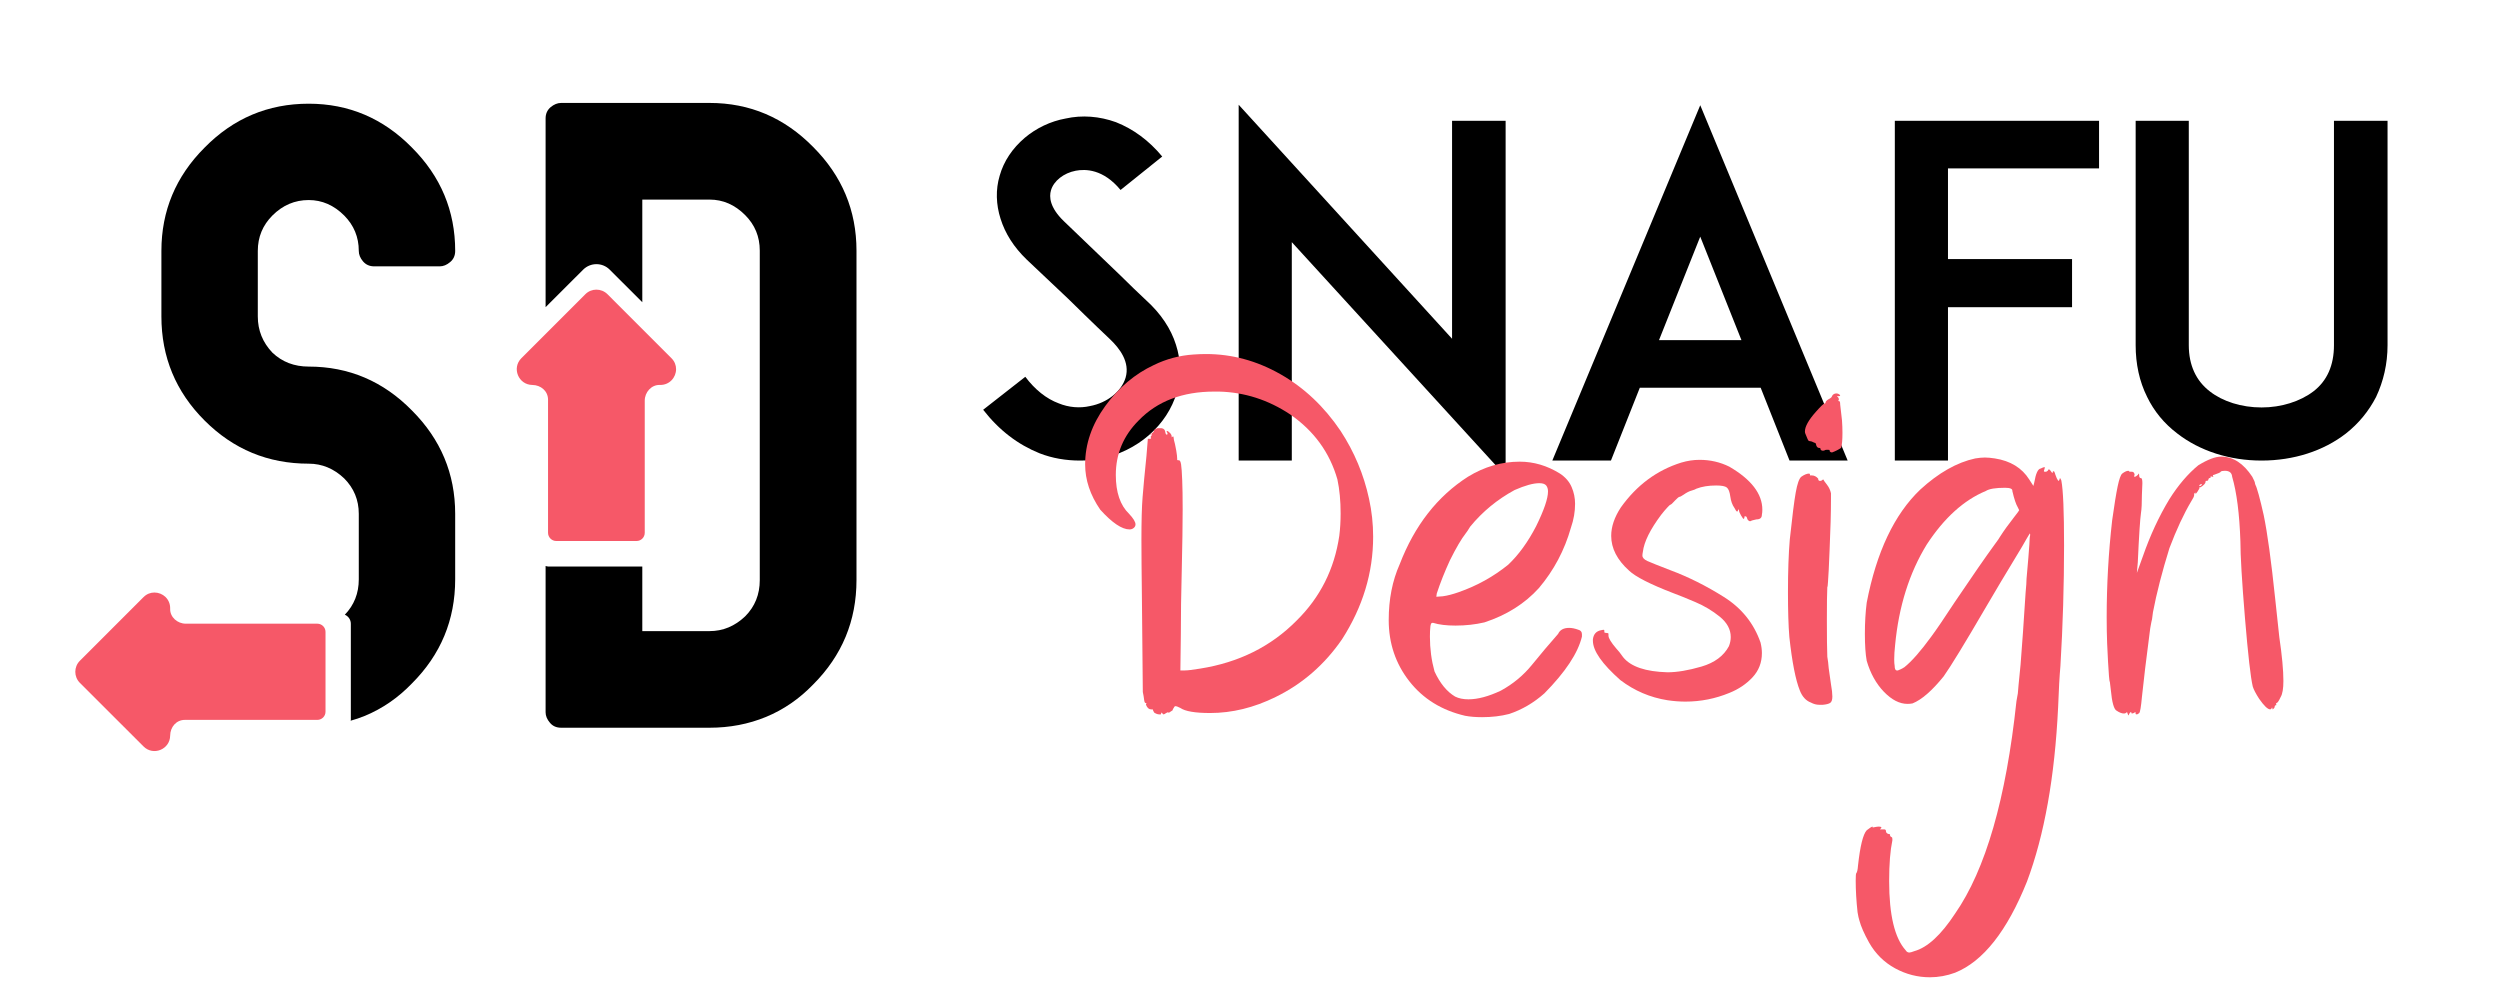
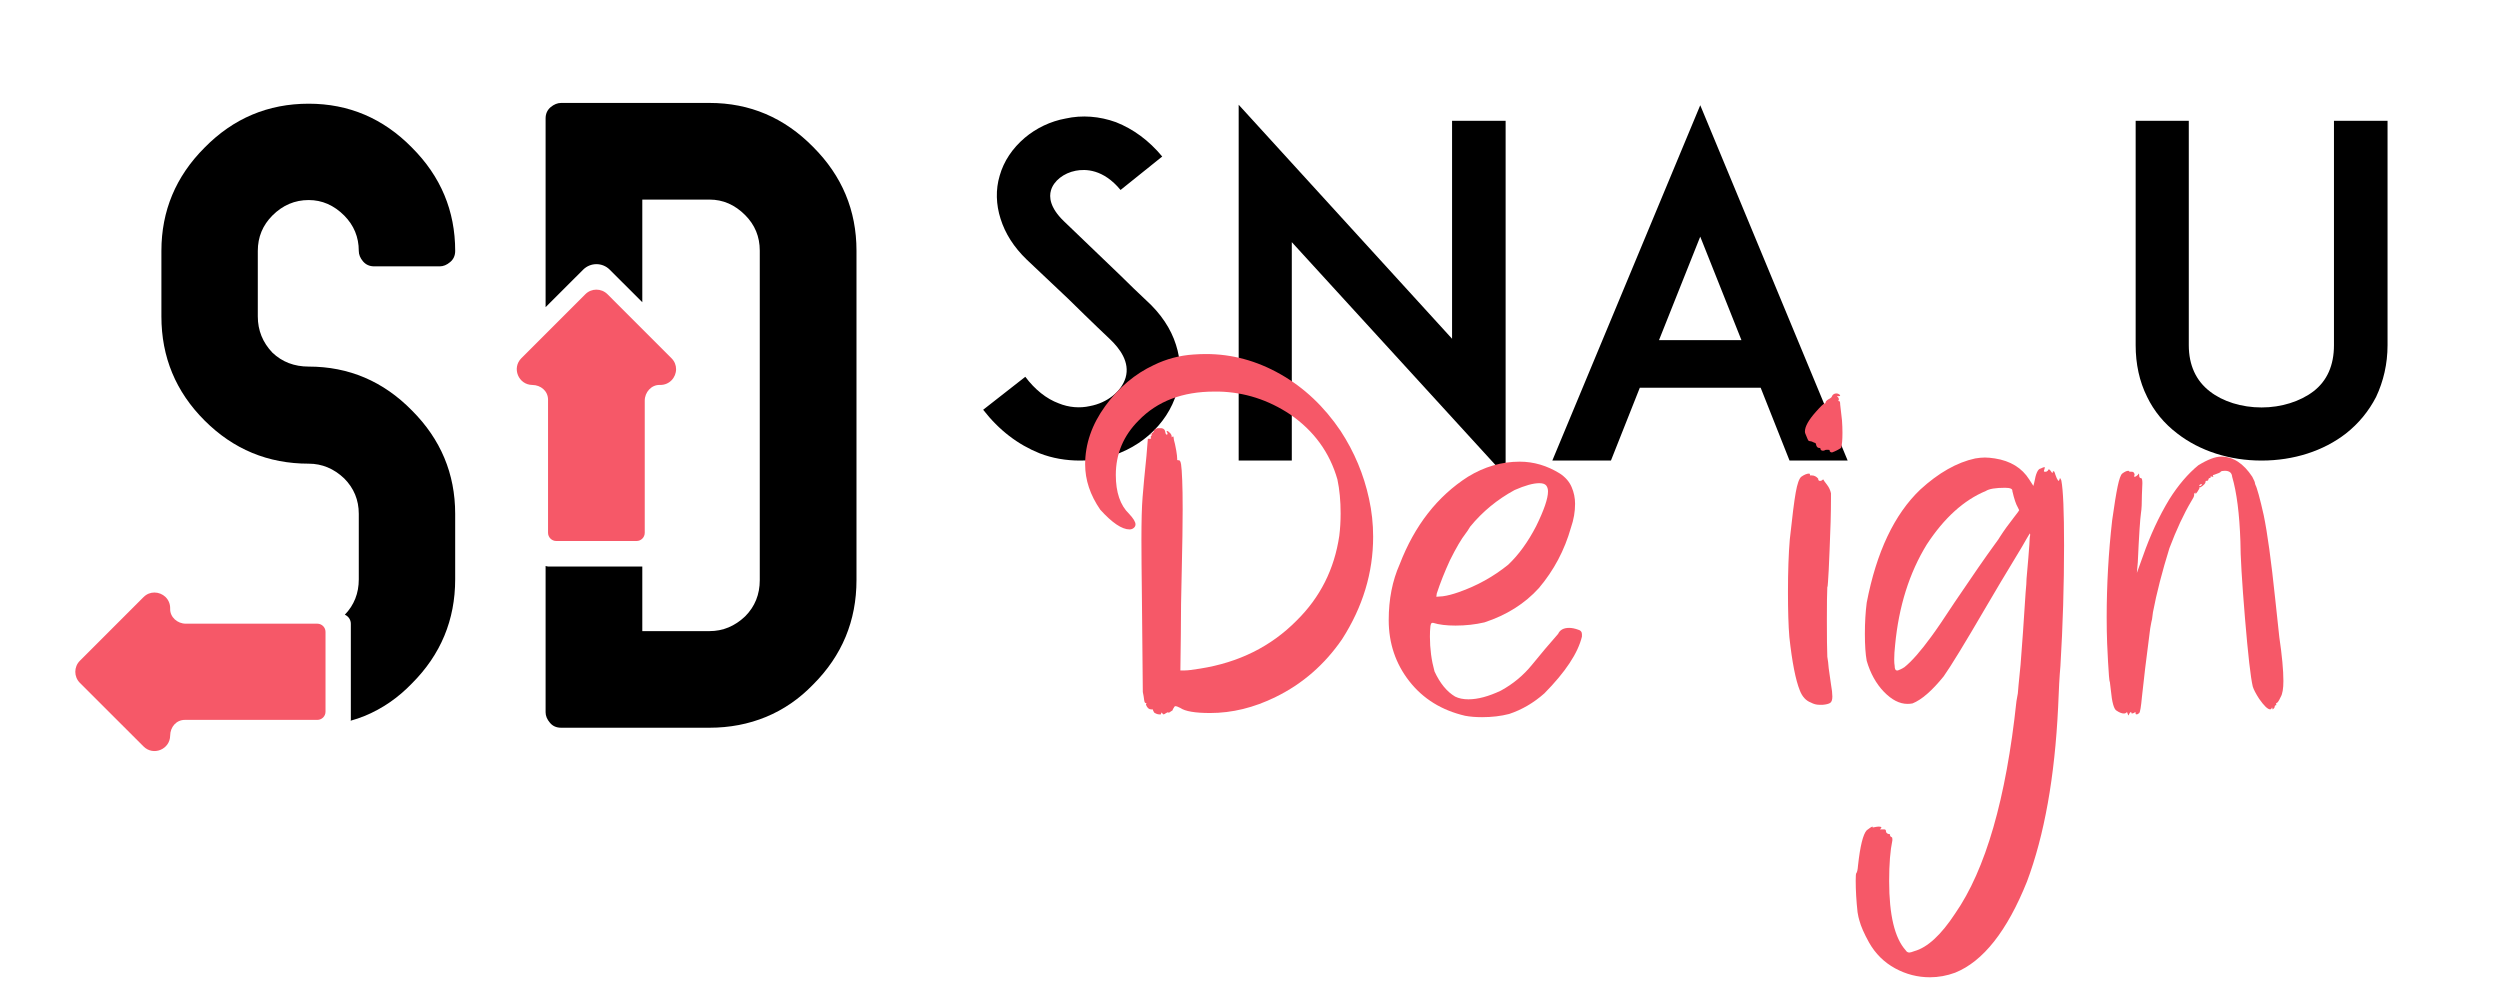
<svg xmlns="http://www.w3.org/2000/svg" version="1.1" baseProfile="tiny" id="Calque_1" x="0px" y="0px" width="200px" height="80px" viewBox="0 0 200 80" xml:space="preserve">
  <g>
    <path d="M94.148,31.388c-0.769,2.637-3.15,4.726-6.117,5.311c-0.55,0.109-1.1,0.146-1.648,0.146c-1.1,0-2.199-0.183-3.224-0.584   c-1.723-0.697-3.225-1.832-4.506-3.48l3.371-2.638c0.769,1.025,1.685,1.759,2.674,2.125c0.806,0.33,1.686,0.402,2.491,0.219   c1.391-0.256,2.528-1.172,2.858-2.271c0.366-1.247-0.476-2.345-1.246-3.078c-1.209-1.136-3.188-3.077-3.334-3.224l-3.333-3.15   c-1.026-0.988-1.722-2.087-2.088-3.26c-0.365-1.135-0.403-2.344-0.073-3.444c0.33-1.172,1.026-2.198,2.015-3.041   c0.915-0.769,2.051-1.318,3.26-1.537c1.318-0.294,2.71-0.184,4.03,0.293c1.392,0.55,2.638,1.465,3.7,2.747l-3.333,2.676   c-1.393-1.686-2.821-1.686-3.589-1.539c-0.954,0.183-1.759,0.805-1.98,1.574c-0.146,0.513-0.109,1.356,1.026,2.455l4.543,4.36   c0.659,0.659,1.464,1.428,2.051,1.978c1.172,1.062,1.979,2.271,2.381,3.553C94.479,28.823,94.515,30.142,94.148,31.388z" />
    <path d="M103.344,19.372v17.473h-4.25V8.381l17.071,18.72V9.664h4.285v28.427L103.344,19.372z" />
    <path d="M140.854,31.021h-9.67l-2.309,5.824h-4.689L136.02,8.418l11.793,28.427h-4.65L140.854,31.021z M139.316,27.211l-3.297-8.28   l-3.299,8.28H139.316z" />
-     <path d="M155.838,20.726h9.926v3.848h-9.926v12.271h-4.252V9.664h4.213h12.125v3.809h-12.086V20.726z" />
    <path d="M174.189,34.684c-1.063-0.806-1.869-1.794-2.418-2.93c-0.623-1.247-0.918-2.639-0.918-4.141V9.664h4.25v17.949   c0,1.612,0.588,2.857,1.686,3.7c1.027,0.805,2.529,1.283,4.139,1.283c1.578,0,3.078-0.478,4.141-1.283   c1.1-0.843,1.648-2.088,1.648-3.7V9.664h4.287v17.949c0,1.502-0.33,2.894-0.916,4.141c-0.586,1.136-1.393,2.124-2.418,2.93   c-1.795,1.393-4.176,2.161-6.742,2.161C178.365,36.845,175.984,36.076,174.189,34.684z" />
  </g>
  <path d="M65.055,11.761c-2.312-2.352-5.073-3.526-8.291-3.526H44.888c-0.287,0-0.57,0.115-0.838,0.339  c-0.268,0.229-0.402,0.528-0.402,0.897v15.102l3.004-3c0.589-0.587,1.539-0.587,2.125,0l2.607,2.605v-8.211h5.38  c1.072,0,2.02,0.411,2.846,1.238c0.784,0.783,1.172,1.731,1.172,2.846v26.354c0,1.153-0.388,2.12-1.172,2.905  c-0.827,0.784-1.774,1.179-2.846,1.179h-5.38v-5.167h-7.531c-0.071,0-0.135-0.026-0.205-0.043v11.704  c0,0.287,0.117,0.568,0.346,0.836c0.219,0.268,0.522,0.399,0.895,0.399h11.876c1.608,0,3.116-0.288,4.517-0.865  c1.4-0.578,2.66-1.443,3.774-2.597c2.309-2.312,3.463-5.095,3.463-8.352V20.051C68.518,16.834,67.363,14.07,65.055,11.761z" />
  <path fill="#F65868" d="M54.087,29.533c0,0.657-0.525,1.286-1.304,1.262c-0.672-0.02-1.203,0.583-1.203,1.257v10.571  c0,0.364-0.292,0.658-0.66,0.658h-6.417c-0.36,0-0.66-0.294-0.66-0.658V31.974c0-0.686-0.573-1.172-1.263-1.178  c-1.103-0.014-1.655-1.356-0.871-2.139l5.119-5.119c0.485-0.489,1.279-0.489,1.771,0l5.118,5.119  C53.973,28.914,54.087,29.223,54.087,29.533z" />
  <g>
    <path d="M24.695,29.327c-1.153,0-2.119-0.371-2.899-1.111c-0.782-0.82-1.172-1.787-1.172-2.899v-5.242   c0-1.112,0.391-2.055,1.172-2.838c0.821-0.82,1.788-1.233,2.899-1.233c1.069,0,2.013,0.413,2.837,1.233   c0.778,0.783,1.171,1.726,1.171,2.838c0,0.288,0.112,0.565,0.337,0.833c0.229,0.268,0.527,0.4,0.895,0.4h5.243   c0.287,0,0.566-0.112,0.833-0.341c0.27-0.223,0.404-0.523,0.404-0.893c0-3.207-1.155-5.962-3.458-8.266   c-2.301-2.343-5.057-3.512-8.262-3.512c-3.251,0-6.024,1.169-8.327,3.512c-2.304,2.304-3.456,5.059-3.456,8.266v5.242   c0,3.25,1.152,6.025,3.456,8.327c2.302,2.302,5.075,3.451,8.327,3.451c1.069,0,2.013,0.396,2.837,1.175   c0.778,0.779,1.171,1.727,1.171,2.837v5.241c0,1.119-0.375,2.062-1.117,2.831c0.283,0.118,0.481,0.398,0.481,0.723v7.681   c0,0.031-0.012,0.054-0.017,0.076c0.389-0.107,0.772-0.24,1.148-0.392c1.394-0.579,2.649-1.44,3.758-2.593   c2.302-2.303,3.458-5.076,3.458-8.326v-5.241c0-3.206-1.155-5.962-3.458-8.266C30.655,30.496,27.899,29.327,24.695,29.327z" />
  </g>
  <path fill="#F65868" d="M12.355,47.402c0.655,0,1.28,0.518,1.258,1.296c-0.022,0.671,0.578,1.197,1.249,1.197h10.521  c0.363,0,0.658,0.294,0.658,0.654v6.389c0,0.364-0.294,0.653-0.658,0.653H14.785c-0.683,0-1.167,0.575-1.172,1.257  c-0.012,1.103-1.35,1.651-2.128,0.87l-5.097-5.091c-0.485-0.489-0.485-1.278,0-1.764l5.097-5.097  C11.741,47.512,12.047,47.402,12.355,47.402z" />
  <g>
    <path fill="#F65868" d="M92.339,57.01c-0.073-0.125-0.109-0.196-0.109-0.222V56.75h-0.147c-0.17,0-0.304-0.121-0.403-0.365v-0.037   l0.038-0.109h-0.073c-0.049,0-0.086-0.072-0.11-0.22c-0.025-0.221-0.062-0.439-0.11-0.658c0-0.196-0.024-2.7-0.072-7.51   c-0.025-2.004-0.039-3.566-0.039-4.689c0-1.49,0.03-2.62,0.093-3.388c0.06-0.77,0.163-1.876,0.311-3.315l0.11-1.356h0.145   c0.074,0,0.11-0.013,0.11-0.038v-0.036c-0.024-0.024-0.036-0.049-0.036-0.074c0-0.024,0.024-0.061,0.074-0.11l0.036-0.073v-0.038   c-0.024,0-0.061,0.013-0.109,0.038h-0.074l0.148-0.073c0.122-0.098,0.183-0.159,0.183-0.184v-0.037c0-0.074,0.096-0.147,0.292-0.22   h0.33c0.171,0.025,0.269,0.122,0.293,0.292c0.023,0.148,0.062,0.221,0.111,0.221h0.035c0.025-0.024,0.038-0.049,0.038-0.073   c0-0.024-0.012-0.061-0.038-0.11c-0.024-0.024-0.035-0.049-0.035-0.073c0-0.024,0.011-0.037,0.035-0.037   c0.05,0,0.135,0.061,0.258,0.183c0.072,0.098,0.109,0.171,0.109,0.221v0.109l0.037-0.037l0.073-0.037   c0.024,0,0.037,0.012,0.037,0.037c0,0.025,0.012,0.109,0.037,0.257c0.049,0.146,0.109,0.427,0.184,0.842   c0.049,0.292,0.074,0.513,0.074,0.66v0.072c0,0.025,0.035,0.038,0.109,0.038h0.035c0.074,0,0.129,0.109,0.167,0.328   c0.036,0.221,0.066,0.647,0.091,1.283c0.024,0.562,0.036,1.331,0.036,2.308c0,1.198-0.025,2.833-0.073,4.908   c-0.049,1.831-0.073,3.541-0.073,5.13l-0.037,2.855h0.365c0.222,0,0.624-0.05,1.21-0.146c3.103-0.489,5.679-1.771,7.73-3.848   c1.881-1.854,3.016-4.112,3.408-6.775c0.07-0.563,0.107-1.16,0.107-1.794c0-1.002-0.086-1.907-0.256-2.712   c-0.611-2.149-1.869-3.883-3.773-5.202c-1.76-1.172-3.664-1.783-5.715-1.831h-0.365c-2.54,0-4.556,0.769-6.044,2.307   c-1.222,1.221-1.832,2.674-1.832,4.359c0,1.394,0.354,2.431,1.063,3.114c0.342,0.365,0.512,0.647,0.512,0.843   c0,0.099-0.036,0.182-0.109,0.257c-0.099,0.097-0.219,0.147-0.367,0.147c-0.61,0-1.392-0.527-2.343-1.578   c-0.807-1.171-1.21-2.38-1.21-3.626c0-1.635,0.538-3.192,1.612-4.67c1.074-1.477,2.369-2.569,3.884-3.277   c1.001-0.489,2.063-0.77,3.187-0.843c0.341-0.024,0.67-0.037,0.987-0.037c2.077,0,4.061,0.537,5.954,1.612   c1.893,1.075,3.498,2.588,4.816,4.542c1.1,1.686,1.855,3.493,2.271,5.422c0.221,1.001,0.33,2.015,0.33,3.04   c0,2.882-0.83,5.618-2.49,8.205c-1.395,2.026-3.164,3.567-5.313,4.617c-1.735,0.855-3.48,1.281-5.238,1.281   c-1.198,0-1.992-0.135-2.381-0.403c-0.196-0.098-0.319-0.146-0.367-0.146c-0.072,0-0.122,0.037-0.146,0.11   c-0.074,0.097-0.109,0.172-0.109,0.221l-0.22,0.146l-0.111,0.072v-0.072c-0.025,0-0.084,0.023-0.183,0.072   c-0.097,0.074-0.17,0.109-0.219,0.109c-0.025,0-0.049-0.023-0.073-0.072l-0.073-0.071c-0.024,0-0.037,0.022-0.037,0.071   c0,0.072-0.049,0.099-0.146,0.072C92.621,57.153,92.486,57.104,92.339,57.01z" />
    <path fill="#F65868" d="M126.262,50.378c0.193,0.049,0.293,0.17,0.293,0.365v0.184c-0.318,1.319-1.318,2.833-3.004,4.542   c-0.855,0.757-1.795,1.308-2.82,1.649c-0.66,0.17-1.381,0.256-2.162,0.256c-0.514,0-0.965-0.037-1.357-0.111   c-1.879-0.438-3.369-1.36-4.467-2.765s-1.648-3.035-1.648-4.892c0-1.66,0.291-3.148,0.879-4.468   c1.195-3.101,3.016-5.433,5.457-6.997c1.318-0.806,2.699-1.208,4.141-1.208c1.123,0,2.197,0.316,3.223,0.953   c0.441,0.293,0.752,0.653,0.934,1.081c0.184,0.426,0.275,0.874,0.275,1.337c0,0.636-0.109,1.269-0.33,1.905   c-0.512,1.808-1.367,3.419-2.563,4.835c-1.125,1.244-2.578,2.162-4.361,2.747c-0.732,0.17-1.502,0.256-2.307,0.256   c-0.732,0-1.332-0.072-1.793-0.219h-0.074c-0.074,0-0.123,0.098-0.148,0.294c-0.025,0.219-0.037,0.489-0.037,0.805   c0,0.977,0.123,1.905,0.367,2.784c0.439,0.953,0.99,1.623,1.648,2.015c0.293,0.146,0.648,0.22,1.064,0.22   c0.754,0,1.621-0.233,2.6-0.697c0.977-0.535,1.807-1.225,2.49-2.068c0.684-0.843,1.379-1.668,2.088-2.472   c0.146-0.318,0.439-0.478,0.879-0.478C125.748,50.23,125.99,50.28,126.262,50.378z M114.941,47.482l-0.035,0.259l0.512-0.038   c0.367-0.048,0.793-0.158,1.281-0.33c1.467-0.513,2.783-1.246,3.957-2.196c0.83-0.783,1.576-1.808,2.234-3.08   c0.635-1.292,0.951-2.22,0.951-2.783c0-0.193-0.049-0.354-0.145-0.475c-0.1-0.122-0.281-0.184-0.551-0.184   c-0.488,0-1.148,0.184-1.979,0.55c-1.393,0.757-2.576,1.735-3.553,2.929c-0.145,0.245-0.27,0.43-0.367,0.551   c-0.342,0.439-0.756,1.147-1.244,2.124C115.564,45.761,115.211,46.653,114.941,47.482z" />
-     <path fill="#F65868" d="M133.402,56.019c-1.391-0.221-2.648-0.757-3.771-1.61c-1.465-1.296-2.199-2.344-2.199-3.152v-0.11   c0.051-0.414,0.268-0.659,0.66-0.732c0.098-0.023,0.158-0.035,0.184-0.035c0.049,0,0.072,0.025,0.072,0.072v0.111   c0,0.05,0.049,0.072,0.148,0.072c0.145,0,0.205,0.037,0.182,0.109v0.109c0,0.196,0.207,0.538,0.623,1.027   c0.146,0.147,0.33,0.38,0.549,0.694c0.611,0.76,1.795,1.16,3.553,1.209c0.758,0,1.662-0.151,2.711-0.456   c1.049-0.307,1.783-0.851,2.199-1.631c0.098-0.242,0.146-0.489,0.146-0.734c0-0.61-0.293-1.152-0.881-1.63   c-0.586-0.475-1.238-0.864-1.957-1.169c-0.723-0.309-1.314-0.546-1.777-0.718c-1.832-0.706-3.004-1.305-3.518-1.794   c-0.951-0.854-1.43-1.782-1.43-2.783c0-0.734,0.258-1.49,0.77-2.272c1.27-1.781,2.883-2.978,4.836-3.589   c0.49-0.146,0.979-0.22,1.465-0.22c0.855,0,1.648,0.183,2.383,0.549c1.758,1.026,2.637,2.174,2.637,3.443   c0,0.147-0.012,0.282-0.037,0.403c0,0.246-0.146,0.369-0.438,0.369c-0.246,0.049-0.404,0.096-0.479,0.145h-0.035   c-0.074,0-0.146-0.062-0.221-0.182v-0.039c0-0.022-0.025-0.072-0.072-0.146c-0.049-0.024-0.086-0.037-0.111-0.037   c-0.023,0-0.037,0.024-0.037,0.073c0,0.072-0.023,0.121-0.072,0.148c-0.025,0-0.092-0.094-0.201-0.276   c-0.111-0.185-0.166-0.323-0.166-0.421c0-0.047-0.012-0.072-0.035-0.072l-0.037,0.072c-0.025,0.075-0.049,0.11-0.074,0.11   c-0.049,0-0.123-0.098-0.219-0.294c-0.172-0.242-0.281-0.547-0.33-0.914c-0.049-0.366-0.141-0.604-0.275-0.715   c-0.133-0.111-0.42-0.165-0.859-0.165c-0.609,0-1.137,0.086-1.576,0.256c-0.072,0.049-0.195,0.098-0.365,0.146   c-0.195,0.049-0.416,0.159-0.658,0.332c-0.174,0.122-0.297,0.182-0.367,0.182c-0.025,0-0.135,0.098-0.33,0.294   c-0.195,0.219-0.316,0.329-0.367,0.329c-0.025,0-0.109,0.079-0.256,0.239c-0.146,0.158-0.307,0.347-0.477,0.565   c-0.879,1.175-1.369,2.162-1.465,2.968c-0.025,0.123-0.037,0.222-0.037,0.293c0,0.17,0.133,0.319,0.402,0.44   s0.881,0.366,1.832,0.732c1.441,0.538,2.869,1.25,4.285,2.143c1.418,0.891,2.395,2.106,2.932,3.646   c0.072,0.293,0.109,0.575,0.109,0.843c0,0.756-0.25,1.404-0.752,1.942c-0.5,0.535-1.115,0.95-1.848,1.243   c-1.125,0.464-2.299,0.697-3.518,0.697C134.367,56.129,133.891,56.091,133.402,56.019z" />
    <path fill="#F65868" d="M144.869,56.203c-0.393-0.147-0.686-0.466-0.879-0.955c-0.344-0.854-0.623-2.283-0.842-4.286   c-0.074-0.901-0.111-2.099-0.111-3.589c0-1.661,0.049-3.065,0.146-4.212c0.195-1.832,0.354-3.089,0.477-3.772   c0.123-0.686,0.268-1.099,0.439-1.247c0.244-0.17,0.451-0.256,0.621-0.256c0.051,0,0.076,0.023,0.076,0.073v0.073h0.146   c0.193,0,0.365,0.086,0.512,0.257c0,0.122,0.047,0.182,0.146,0.182c0.049,0,0.098-0.011,0.146-0.036   c0.049-0.049,0.084-0.073,0.109-0.073s0.037,0.013,0.037,0.036c0,0.025,0.086,0.147,0.258,0.366   c0.17,0.221,0.279,0.454,0.328,0.697v0.474c0,1.076-0.037,2.421-0.109,4.03c0,0.172-0.025,0.722-0.072,1.649   c-0.025,0.366-0.045,0.677-0.057,0.934c-0.014,0.258-0.031,0.398-0.055,0.421c-0.025,0.44-0.035,1.318-0.035,2.637   c0,1.345,0.01,2.323,0.035,2.933c0.049,0.269,0.086,0.573,0.111,0.915c0.047,0.343,0.109,0.77,0.182,1.284   c0.074,0.415,0.111,0.742,0.111,0.987c0,0.269-0.063,0.44-0.184,0.513c-0.123,0.074-0.318,0.123-0.588,0.146h-0.256   C145.32,56.385,145.088,56.324,144.869,56.203z M146.443,36.165c-0.049-0.024-0.072-0.062-0.072-0.111v-0.036   c0-0.025-0.063-0.037-0.184-0.037c-0.098,0-0.17,0.012-0.219,0.037c0,0.024-0.037,0.036-0.111,0.036h-0.072   c-0.098-0.024-0.146-0.073-0.146-0.147c0-0.048-0.037-0.074-0.111-0.074c-0.096,0-0.17-0.06-0.219-0.182   c-0.025-0.147-0.061-0.22-0.111-0.22c-0.023,0-0.109-0.038-0.254-0.109c-0.1-0.023-0.16-0.038-0.186-0.038h-0.037   c-0.049,0-0.145-0.195-0.291-0.585c-0.025-0.049-0.037-0.11-0.037-0.184c0-0.391,0.293-0.916,0.881-1.575   c0.389-0.44,0.621-0.66,0.695-0.66c0.049,0,0.072-0.023,0.072-0.073c0-0.074,0.074-0.159,0.221-0.256   c0.195-0.098,0.293-0.183,0.293-0.257c0.074-0.146,0.193-0.22,0.365-0.22c0.072,0,0.146,0.025,0.221,0.074   c0.047,0.049,0.072,0.085,0.072,0.109c0,0.025-0.049,0.037-0.146,0.037h-0.107c0,0.025,0.021,0.05,0.07,0.074   c0.049,0.048,0.074,0.097,0.074,0.146v0.073c-0.025,0.025-0.037,0.049-0.037,0.073c0,0.024,0.025,0.037,0.074,0.037   c0.047,0,0.072,0.085,0.072,0.256c0.023,0.171,0.074,0.599,0.146,1.282c0.025,0.343,0.037,0.672,0.037,0.989   c0,0.587-0.037,0.989-0.109,1.208c-0.221,0.147-0.465,0.27-0.732,0.367L146.443,36.165z" />
    <path fill="#F65868" d="M164.906,38.436c0.148,0.757,0.219,2.49,0.219,5.201c0,3.176-0.096,6.387-0.291,9.634   c-0.074,0.831-0.135,1.928-0.184,3.299c-0.27,5.592-1.1,10.243-2.492,13.956c-1.588,3.955-3.504,6.385-5.75,7.29   c-0.66,0.243-1.332,0.366-2.014,0.366c-0.979,0-1.908-0.237-2.785-0.715c-0.879-0.479-1.576-1.167-2.088-2.071   c-0.393-0.708-0.648-1.293-0.77-1.756c-0.049-0.147-0.098-0.368-0.146-0.659c-0.1-0.906-0.148-1.747-0.148-2.529   c0-0.343,0.014-0.538,0.039-0.585c0.072-0.074,0.121-0.281,0.145-0.625c0.17-1.562,0.404-2.503,0.697-2.82   c0.242-0.195,0.404-0.293,0.477-0.293v0.074c0.023,0,0.086-0.013,0.184-0.037c0.121-0.022,0.221-0.037,0.291-0.037   c0.148,0,0.221,0.025,0.221,0.074c0,0.023-0.014,0.049-0.037,0.073c-0.049,0.024-0.072,0.049-0.072,0.074h0.33   c0.096,0,0.146,0.049,0.146,0.146c0,0.099,0.059,0.17,0.184,0.219c0.096,0,0.145,0.023,0.145,0.074v0.072   c0,0.023,0.037,0.061,0.111,0.11c0.049,0,0.072,0.049,0.072,0.146v0.111c-0.17,0.806-0.258,1.892-0.258,3.259   c0,2.711,0.441,4.554,1.32,5.532c0.072,0.12,0.17,0.184,0.293,0.184c0.072,0,0.209-0.037,0.402-0.112   c1.053-0.293,2.137-1.292,3.262-3.005c2.441-3.514,4.078-9.182,4.908-16.996c0.049-0.315,0.086-0.524,0.111-0.622   c0-0.072,0.07-0.842,0.219-2.308c0.121-1.514,0.256-3.432,0.402-5.751c0.049-0.512,0.074-0.878,0.074-1.1   c0.023-0.316,0.072-0.88,0.146-1.684c0.072-0.903,0.109-1.441,0.109-1.611c0.023-0.099,0.037-0.174,0.037-0.222   c0-0.072-0.014-0.109-0.037-0.109l-0.221,0.367c-0.17,0.317-0.525,0.914-1.061,1.794c-0.611,1.001-1.369,2.271-2.271,3.811   c-1.637,2.807-2.748,4.628-3.334,5.457c-0.93,1.148-1.758,1.869-2.49,2.162c-0.123,0.023-0.258,0.037-0.402,0.037   c-0.637,0-1.266-0.326-1.889-0.971c-0.623-0.647-1.08-1.473-1.373-2.475c-0.098-0.535-0.146-1.257-0.146-2.159   c0-0.905,0.049-1.734,0.146-2.491c0.781-4.056,2.211-7.07,4.285-9.049c1.465-1.342,2.932-2.173,4.396-2.491   c0.293-0.048,0.549-0.073,0.768-0.073c0.221,0,0.49,0.024,0.807,0.073c1.246,0.196,2.162,0.757,2.748,1.686l0.33,0.513l0.074-0.293   c0.121-0.708,0.293-1.076,0.512-1.099c0.146-0.074,0.244-0.11,0.293-0.11c0.023,0,0.037,0.012,0.037,0.036   s-0.014,0.074-0.037,0.146c-0.023,0.049-0.037,0.099-0.037,0.147c0,0.025,0.025,0.037,0.074,0.037h0.109   c0.098-0.049,0.146-0.085,0.146-0.11c0-0.048,0.025-0.074,0.074-0.074c0.047,0,0.109,0.063,0.184,0.184   c0.047,0.073,0.084,0.11,0.109,0.11v-0.037c0-0.073,0.023-0.11,0.072-0.11s0.086,0.05,0.111,0.147c0,0.025,0.047,0.159,0.145,0.402   c0.074,0.147,0.123,0.22,0.148,0.22c0.023,0,0.049-0.036,0.072-0.109l0.035-0.111C164.82,38.251,164.857,38.313,164.906,38.436z    M161.133,41.365c0.27-0.342,0.402-0.524,0.402-0.549l-0.107-0.22c-0.148-0.243-0.295-0.682-0.441-1.317   c0.025-0.172-0.17-0.257-0.586-0.257c-0.758,0-1.27,0.085-1.537,0.257c-1.76,0.732-3.336,2.159-4.727,4.286   c-1.393,2.271-2.234,4.945-2.527,8.021c-0.049,0.441-0.074,0.832-0.074,1.172c0,0.22,0.014,0.392,0.037,0.513   c0,0.245,0.061,0.366,0.184,0.366h0.072c0.146-0.05,0.318-0.133,0.514-0.254c0.586-0.465,1.305-1.283,2.16-2.456   c0.416-0.561,1.039-1.479,1.869-2.747c1.416-2.1,2.492-3.651,3.223-4.652c0.221-0.293,0.354-0.489,0.404-0.587   C160.314,42.451,160.693,41.928,161.133,41.365z" />
    <path fill="#F65868" d="M170.219,57.118c-0.025-0.098-0.049-0.146-0.074-0.146l-0.037,0.038c-0.049,0.045-0.109,0.071-0.184,0.071   c-0.172,0-0.363-0.071-0.584-0.219c-0.223-0.101-0.381-0.659-0.477-1.687c-0.049-0.392-0.074-0.598-0.074-0.622   c-0.025-0.025-0.049-0.185-0.072-0.478c-0.025-0.293-0.049-0.671-0.074-1.134c-0.023-0.466-0.051-0.953-0.072-1.465   c-0.025-0.659-0.037-1.355-0.037-2.09c0-2.588,0.145-5.175,0.439-7.766c0.172-1.22,0.316-2.125,0.439-2.71   c0.123-0.586,0.244-0.927,0.367-1.025c0.195-0.147,0.354-0.22,0.477-0.22c0.049,0,0.072,0.013,0.072,0.036   c0,0.025,0.035,0.037,0.109,0.037h0.111c0.119,0,0.193,0.073,0.219,0.22c0,0.049-0.014,0.085-0.037,0.11v0.036   c0,0.025,0.012,0.037,0.037,0.037c0.072,0,0.158-0.049,0.256-0.147l0.074-0.109c0.023,0,0.037,0.049,0.037,0.146   c0,0.147,0.049,0.219,0.145,0.219c0.074,0,0.111,0.135,0.111,0.403c0,0.196-0.014,0.501-0.037,0.917   c0,0.683-0.025,1.172-0.074,1.463c-0.072,0.488-0.158,1.807-0.256,3.958l-0.074,0.843l0.477-1.318   c0.588-1.687,1.295-3.213,2.125-4.582c0.707-1.121,1.479-2.026,2.309-2.709c0.756-0.465,1.367-0.696,1.83-0.696   c0.955,0,1.785,0.539,2.492,1.612c0.146,0.269,0.221,0.452,0.221,0.55c0,0.024,0.012,0.06,0.035,0.109   c0.049,0.074,0.135,0.33,0.258,0.771c0.121,0.439,0.254,0.988,0.402,1.647c0.293,1.416,0.598,3.639,0.916,6.669   c0.096,0.951,0.207,1.977,0.33,3.074c0.219,1.491,0.328,2.662,0.328,3.518c0,0.61-0.072,1.038-0.219,1.283   c-0.146,0.317-0.256,0.476-0.33,0.476c-0.025,0-0.037,0.022-0.037,0.074v0.035l0.037,0.037c0,0.023-0.025,0.037-0.072,0.037   c-0.025,0-0.049,0.023-0.074,0.072v0.037c0,0.049-0.023,0.098-0.072,0.146c-0.049,0.05-0.086,0.072-0.111,0.072v-0.072   c0-0.049-0.012-0.073-0.037-0.073l-0.035,0.073c-0.025,0.05-0.061,0.072-0.111,0.072c-0.195,0-0.486-0.279-0.879-0.843   c-0.268-0.414-0.439-0.743-0.512-0.987c-0.17-0.708-0.377-2.534-0.623-5.477c-0.244-2.941-0.365-4.986-0.365-6.137   c-0.074-2.197-0.295-3.918-0.66-5.165c-0.025-0.317-0.221-0.476-0.586-0.476c-0.17,0-0.281,0.024-0.33,0.073   c0,0.049-0.184,0.135-0.551,0.256h-0.035c-0.023,0-0.037,0.013-0.037,0.037v0.037c0.023,0.024,0.037,0.049,0.037,0.073h-0.109   l-0.072-0.037c-0.027,0-0.039,0.013-0.039,0.037v0.037c0,0.049-0.023,0.072-0.074,0.072h-0.033c-0.025,0-0.051,0.039-0.074,0.111   c0,0.073-0.051,0.109-0.146,0.109h-0.037c-0.025,0-0.039,0.013-0.039,0.037v0.037c0,0.123-0.133,0.269-0.4,0.44h-0.037   l-0.074-0.037l0.037,0.073c0,0.025-0.061,0.134-0.184,0.33l-0.145,0.183v-0.111h-0.037c-0.049,0.025-0.074,0.062-0.074,0.111v0.073   c0,0.098-0.074,0.256-0.221,0.478c-0.609,1.024-1.195,2.282-1.758,3.771c-0.586,1.883-1.025,3.59-1.318,5.129   c-0.049,0.317-0.072,0.501-0.072,0.55c-0.025,0.072-0.074,0.319-0.146,0.731c-0.318,2.443-0.539,4.263-0.66,5.46   c-0.074,0.806-0.146,1.246-0.219,1.318c-0.074,0.074-0.148,0.109-0.219,0.109c-0.051,0-0.076-0.023-0.076-0.072v-0.109   c-0.023,0-0.072,0.023-0.145,0.072c-0.051,0.023-0.1,0.037-0.146,0.037c-0.025,0-0.037-0.014-0.037-0.037   c0-0.049-0.014-0.072-0.037-0.072c-0.049,0-0.098,0.049-0.146,0.146l-0.037,0.11C170.266,57.229,170.242,57.19,170.219,57.118z    M176.152,38.729h-0.072c-0.1,0.05-0.148,0.086-0.148,0.11s0.025,0.037,0.074,0.037s0.098-0.037,0.146-0.111V38.729z" />
  </g>
</svg>